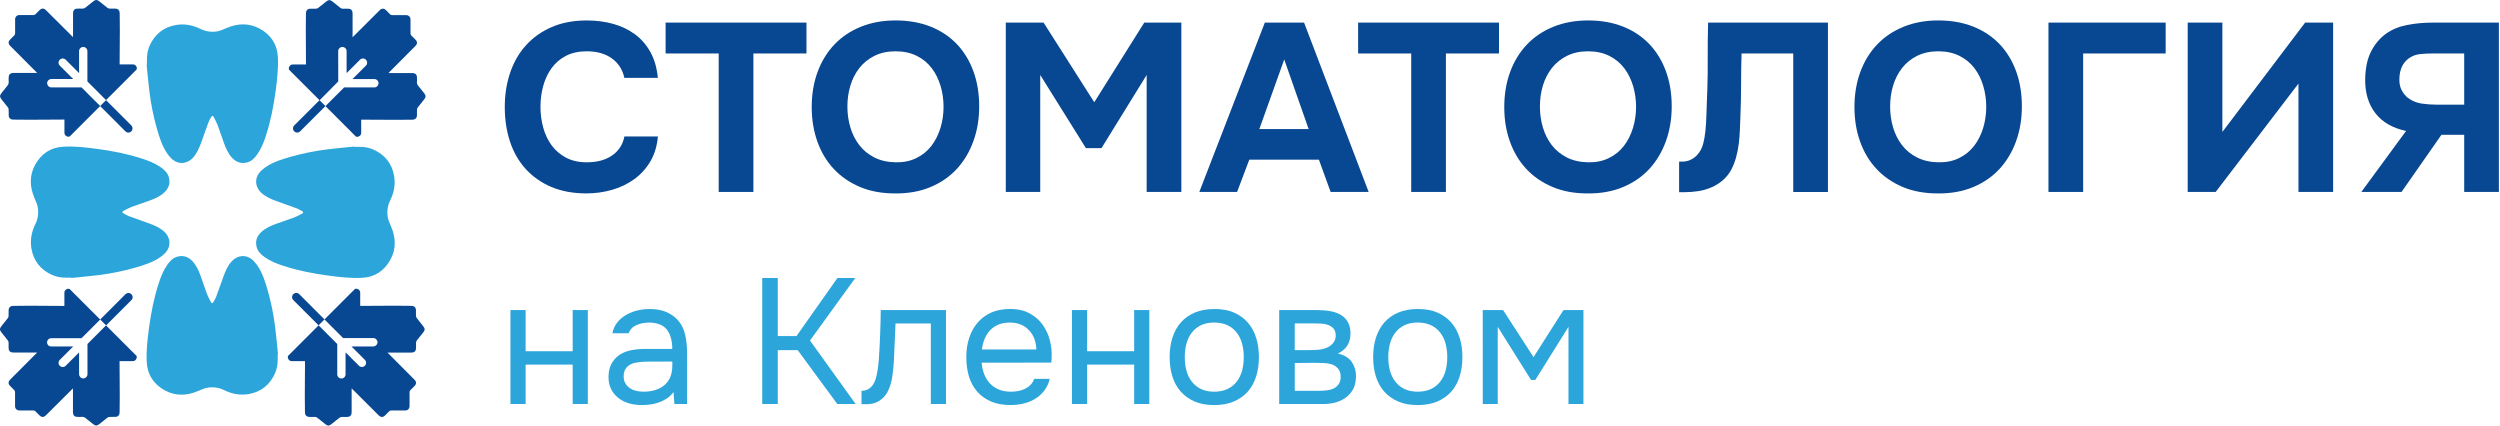
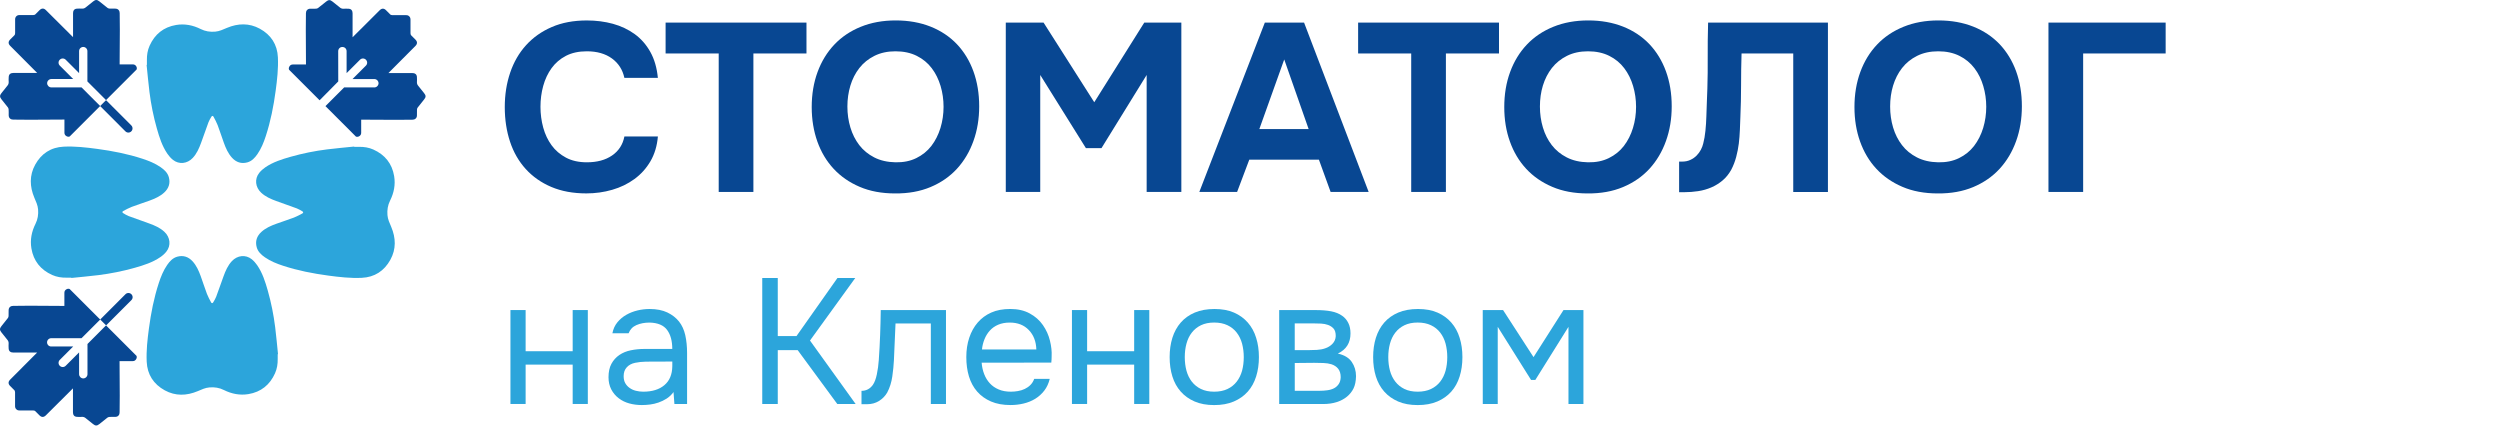
<svg xmlns="http://www.w3.org/2000/svg" viewBox="0 0 246.641 42" fill="none">
  <path d="M33.371 8.034L33.366 5.046C33.366 4.931 33.413 4.825 33.489 4.75C33.564 4.675 33.665 4.635 33.78 4.635C34.013 4.635 34.194 4.815 34.194 5.049V7.215L35.517 5.892C35.68 5.729 35.937 5.729 36.1 5.892C36.263 6.056 36.263 6.312 36.1 6.475L34.777 7.798H36.933C37.162 7.803 37.34 7.984 37.347 8.212C37.342 8.441 37.154 8.626 36.933 8.626L33.956 8.621L32.108 10.469L35.113 13.474C35.211 13.514 35.317 13.504 35.417 13.452C35.557 13.381 35.633 13.258 35.633 13.108C35.633 12.769 35.633 12.442 35.633 12.118V11.805C38.372 11.827 40.363 11.827 40.684 11.81C40.764 11.81 40.923 11.792 41.023 11.682C41.098 11.606 41.139 11.496 41.134 11.36C41.134 11.175 41.128 10.994 41.139 10.808C41.144 10.743 41.161 10.667 41.204 10.615C41.415 10.346 41.628 10.085 41.839 9.816C42.032 9.578 42.032 9.427 41.844 9.194C41.658 8.96 41.472 8.717 41.279 8.488C41.168 8.365 41.121 8.237 41.134 8.074C41.146 7.933 41.139 7.8 41.134 7.667C41.139 7.509 41.098 7.399 41.023 7.323C40.912 7.213 40.744 7.208 40.674 7.208C40.325 7.208 39.469 7.203 38.319 7.208C39.21 6.317 40.096 5.42 40.983 4.534C41.186 4.331 41.194 4.115 40.983 3.904C40.855 3.776 40.739 3.648 40.604 3.525C40.528 3.46 40.498 3.384 40.498 3.281C40.503 2.832 40.503 2.378 40.498 1.931C40.498 1.896 40.498 1.803 40.451 1.71C40.42 1.657 40.393 1.627 40.375 1.612C40.3 1.537 40.194 1.489 40.061 1.496C39.612 1.491 39.158 1.491 38.711 1.496C38.605 1.496 38.53 1.466 38.467 1.391C38.344 1.258 38.216 1.14 38.088 1.012C37.88 0.801 37.664 0.808 37.458 1.012C36.567 1.891 35.675 2.782 34.784 3.676C34.789 2.528 34.784 1.672 34.784 1.321C34.779 1.245 34.779 1.082 34.669 0.972C34.593 0.896 34.483 0.856 34.325 0.861C34.192 0.856 34.056 0.849 33.918 0.861C33.755 0.874 33.627 0.826 33.504 0.716C33.275 0.522 33.032 0.336 32.798 0.151C32.565 -0.035 32.414 -0.035 32.176 0.156C31.907 0.367 31.646 0.58 31.377 0.791C31.325 0.831 31.249 0.849 31.184 0.856C30.998 0.869 30.818 0.861 30.632 0.861C30.499 0.856 30.388 0.896 30.311 0.972C30.2 1.07 30.182 1.228 30.182 1.311C30.165 1.632 30.165 3.623 30.187 6.362H29.874C29.547 6.362 29.221 6.362 28.884 6.362C28.734 6.362 28.611 6.437 28.541 6.578C28.488 6.676 28.475 6.781 28.518 6.881L31.531 9.894L33.371 8.034Z" fill="#084792" />
-   <path d="M29.029 12.375C28.871 12.533 28.866 12.794 29.029 12.957C29.192 13.12 29.453 13.115 29.612 12.957L32.105 10.464L31.522 9.882L29.029 12.375Z" fill="#084792" />
  <path d="M13.108 6.352C12.769 6.352 12.443 6.352 12.116 6.352H11.802C11.833 3.62 11.825 1.622 11.808 1.3C11.808 1.22 11.795 1.067 11.679 0.962C11.609 0.891 11.499 0.851 11.358 0.851C11.172 0.851 10.992 0.856 10.806 0.846C10.741 0.841 10.665 0.823 10.612 0.781C10.344 0.57 10.083 0.357 9.814 0.146C9.576 -0.048 9.425 -0.048 9.192 0.141C8.958 0.326 8.715 0.512 8.486 0.705C8.363 0.816 8.235 0.864 8.072 0.851C7.931 0.839 7.798 0.846 7.665 0.851C7.514 0.851 7.396 0.886 7.321 0.962C7.211 1.072 7.206 1.24 7.206 1.311C7.211 1.667 7.206 2.523 7.206 3.665C6.319 2.779 5.423 1.893 4.532 1.002C4.329 0.798 4.113 0.791 3.902 1.002C3.774 1.13 3.646 1.245 3.523 1.381C3.457 1.456 3.382 1.486 3.279 1.486C2.83 1.481 2.375 1.481 1.929 1.486C1.795 1.481 1.69 1.526 1.615 1.602C1.597 1.619 1.562 1.654 1.539 1.7C1.487 1.798 1.492 1.885 1.492 1.921C1.487 2.37 1.487 2.824 1.492 3.271C1.492 3.377 1.462 3.452 1.386 3.515C1.253 3.638 1.135 3.766 1.007 3.894C0.796 4.105 0.804 4.318 1.007 4.524C1.893 5.42 2.785 6.312 3.671 7.198C2.529 7.198 1.672 7.203 1.316 7.198C1.241 7.203 1.077 7.203 0.967 7.313C0.892 7.389 0.857 7.507 0.857 7.657C0.851 7.79 0.844 7.926 0.857 8.064C0.869 8.227 0.821 8.355 0.711 8.478C0.518 8.707 0.332 8.95 0.146 9.184C-0.04 9.417 -0.04 9.568 0.151 9.806C0.362 10.075 0.575 10.336 0.786 10.605C0.826 10.657 0.844 10.733 0.851 10.798C0.864 10.984 0.857 11.164 0.857 11.35C0.857 11.491 0.897 11.601 0.967 11.672C1.072 11.787 1.223 11.8 1.306 11.8C1.627 11.817 3.626 11.822 6.357 11.795V12.108C6.357 12.435 6.357 12.761 6.357 13.098C6.357 13.248 6.432 13.371 6.573 13.441C6.671 13.494 6.776 13.507 6.877 13.464L9.882 10.459L8.047 8.624H5.064C4.836 8.619 4.657 8.438 4.65 8.209C4.655 7.981 4.836 7.803 5.064 7.795H7.221L5.898 6.472C5.735 6.309 5.735 6.053 5.898 5.89C6.056 5.732 6.317 5.727 6.48 5.89L7.803 7.213V5.046C7.803 4.931 7.843 4.83 7.919 4.755C7.994 4.68 8.099 4.632 8.215 4.632C8.436 4.632 8.622 4.818 8.622 5.039V8.034L10.462 9.874L13.475 6.861C13.515 6.763 13.505 6.658 13.452 6.558C13.382 6.427 13.259 6.352 13.108 6.352Z" fill="#084792" />
  <path d="M12.372 12.957C12.535 13.12 12.791 13.12 12.954 12.957C13.112 12.799 13.118 12.538 12.954 12.375L10.461 9.882L9.879 10.464L12.372 12.957Z" fill="#084792" />
  <path d="M8.631 33.937V36.92C8.626 37.149 8.445 37.327 8.217 37.334C7.989 37.329 7.81 37.149 7.803 36.92V34.766L6.48 36.089C6.317 36.252 6.06 36.252 5.897 36.089C5.739 35.931 5.734 35.67 5.897 35.507L7.22 34.184H5.056C4.941 34.184 4.84 34.143 4.765 34.068C4.69 33.993 4.642 33.887 4.642 33.772C4.642 33.551 4.828 33.365 5.049 33.365H8.044L9.884 31.525L6.871 28.512C6.773 28.472 6.668 28.482 6.568 28.535C6.427 28.605 6.352 28.728 6.352 28.879C6.352 29.218 6.352 29.544 6.352 29.868V30.182C3.62 30.152 1.622 30.159 1.3 30.177C1.22 30.177 1.067 30.189 0.962 30.305C0.891 30.375 0.851 30.485 0.851 30.626C0.851 30.812 0.856 30.993 0.846 31.178C0.841 31.244 0.823 31.319 0.781 31.372C0.572 31.64 0.357 31.901 0.146 32.17C-0.048 32.409 -0.048 32.559 0.141 32.793C0.329 33.026 0.515 33.27 0.705 33.498C0.816 33.621 0.864 33.749 0.851 33.912C0.839 34.053 0.846 34.186 0.851 34.319C0.851 34.47 0.886 34.588 0.962 34.663C1.072 34.774 1.24 34.779 1.311 34.779C1.667 34.774 2.523 34.779 3.665 34.779C2.779 35.665 1.893 36.561 1.002 37.452C0.798 37.656 0.791 37.871 1.002 38.082C1.13 38.211 1.245 38.338 1.381 38.461C1.456 38.527 1.486 38.602 1.486 38.705C1.481 39.154 1.481 39.609 1.486 40.056C1.481 40.189 1.526 40.294 1.602 40.37C1.619 40.387 1.654 40.422 1.7 40.445C1.798 40.498 1.885 40.493 1.921 40.493C2.37 40.498 2.824 40.498 3.271 40.493C3.377 40.493 3.452 40.523 3.515 40.598C3.638 40.731 3.766 40.849 3.894 40.977C4.105 41.188 4.318 41.18 4.524 40.977C5.42 40.091 6.312 39.2 7.198 38.314C7.198 39.456 7.203 40.312 7.198 40.668C7.203 40.744 7.203 40.907 7.313 41.017C7.389 41.093 7.507 41.128 7.657 41.128C7.79 41.133 7.926 41.14 8.064 41.128C8.227 41.115 8.355 41.163 8.478 41.273C8.707 41.467 8.95 41.653 9.184 41.838C9.417 42.024 9.568 42.024 9.806 41.833C10.075 41.625 10.336 41.409 10.605 41.198C10.657 41.158 10.733 41.14 10.798 41.133C10.984 41.12 11.164 41.128 11.35 41.128C11.491 41.128 11.601 41.088 11.672 41.017C11.787 40.912 11.8 40.761 11.8 40.678C11.817 40.357 11.822 38.358 11.795 35.627H12.108C12.435 35.627 12.761 35.627 13.1 35.627C13.251 35.627 13.374 35.552 13.444 35.411C13.497 35.313 13.509 35.208 13.467 35.107L10.461 32.102L8.631 33.937Z" fill="#084792" />
  <path d="M12.962 29.609C13.125 29.446 13.125 29.19 12.962 29.027C12.803 28.869 12.542 28.864 12.379 29.027L9.886 31.52L10.469 32.102L12.962 29.609Z" fill="#084792" />
-   <path d="M41.108 31.369C41.067 31.317 41.05 31.241 41.042 31.176C41.03 30.99 41.037 30.809 41.037 30.624C41.037 30.483 40.997 30.373 40.927 30.302C40.821 30.187 40.671 30.174 40.588 30.174C40.266 30.157 38.268 30.152 35.537 30.179V29.866C35.537 29.539 35.537 29.213 35.537 28.876C35.537 28.726 35.461 28.603 35.321 28.532C35.223 28.48 35.117 28.467 35.017 28.51L32.012 31.515L33.847 33.35H36.83C37.056 33.355 37.236 33.536 37.244 33.764C37.239 33.99 37.058 34.171 36.83 34.179H34.673L35.996 35.502C36.159 35.665 36.159 35.921 35.996 36.084C35.838 36.242 35.577 36.247 35.414 36.084L34.091 34.761V36.928C34.091 37.043 34.05 37.144 33.975 37.219C33.9 37.294 33.794 37.342 33.679 37.342C33.458 37.342 33.272 37.156 33.272 36.935V33.938L31.432 32.097L28.419 35.11C28.379 35.208 28.389 35.313 28.442 35.414C28.512 35.554 28.635 35.63 28.786 35.63C29.125 35.63 29.451 35.63 29.778 35.63H30.091C30.061 38.361 30.069 40.36 30.086 40.681C30.086 40.761 30.099 40.914 30.214 41.02C30.285 41.09 30.395 41.13 30.536 41.13C30.721 41.13 30.902 41.125 31.09 41.135C31.156 41.14 31.231 41.158 31.284 41.201C31.553 41.411 31.813 41.625 32.082 41.836C32.321 42.029 32.474 42.029 32.705 41.841C32.938 41.655 33.182 41.469 33.41 41.276C33.533 41.165 33.661 41.118 33.825 41.13C33.965 41.143 34.098 41.135 34.231 41.13C34.382 41.13 34.5 41.095 34.575 41.02C34.686 40.909 34.691 40.741 34.691 40.671C34.686 40.314 34.691 39.458 34.691 38.316C35.577 39.202 36.473 40.088 37.364 40.98C37.568 41.183 37.783 41.19 37.994 40.98C38.123 40.852 38.251 40.736 38.373 40.6C38.439 40.525 38.514 40.495 38.617 40.495C39.066 40.5 39.521 40.5 39.968 40.495C40.101 40.5 40.206 40.455 40.282 40.38C40.299 40.362 40.334 40.327 40.357 40.282C40.41 40.184 40.405 40.096 40.405 40.061C40.41 39.611 40.41 39.157 40.405 38.71C40.405 38.605 40.435 38.529 40.51 38.467C40.643 38.343 40.761 38.216 40.889 38.088C41.1 37.879 41.093 37.663 40.889 37.457C40.003 36.561 39.112 35.67 38.228 34.784C39.37 34.784 40.226 34.779 40.583 34.784C40.658 34.779 40.821 34.779 40.932 34.668C41.007 34.593 41.042 34.475 41.042 34.324C41.047 34.191 41.055 34.056 41.042 33.917C41.03 33.754 41.077 33.626 41.188 33.503C41.381 33.277 41.567 33.031 41.753 32.798C41.938 32.564 41.938 32.414 41.748 32.175C41.532 31.899 41.316 31.635 41.108 31.369Z" fill="#084792" />
-   <path d="M29.519 29.019C29.356 28.856 29.1 28.856 28.937 29.019C28.779 29.178 28.774 29.439 28.937 29.602L31.43 32.095L32.012 31.513L29.519 29.019Z" fill="#084792" />
  <path d="M14.744 9.063C14.897 10.286 15.138 11.491 15.475 12.676C15.723 13.549 15.997 14.418 16.519 15.176C16.67 15.395 16.853 15.603 17.059 15.769C17.664 16.251 18.477 16.16 19.019 15.578C19.416 15.151 19.642 14.626 19.838 14.092C20.086 13.416 20.317 12.736 20.568 12.061C20.639 11.872 20.752 11.697 20.852 11.521C20.92 11.405 21.01 11.405 21.071 11.523C21.211 11.795 21.364 12.063 21.472 12.347C21.693 12.929 21.879 13.524 22.092 14.109C22.283 14.629 22.504 15.139 22.886 15.558C23.3 16.012 23.81 16.183 24.402 16.02C24.844 15.897 25.14 15.573 25.394 15.209C25.775 14.659 26.019 14.047 26.225 13.416C26.699 11.963 26.993 10.466 27.196 8.953C27.344 7.858 27.467 6.761 27.417 5.659C27.359 4.391 26.737 3.439 25.635 2.834C24.58 2.257 23.481 2.292 22.386 2.752C22.01 2.91 21.645 3.09 21.226 3.123C20.727 3.163 20.25 3.093 19.803 2.867C19.035 2.483 18.226 2.322 17.378 2.463C16.137 2.671 15.269 3.374 14.757 4.516C14.556 4.966 14.483 5.44 14.493 5.932C14.495 6.088 14.493 6.244 14.493 6.399C14.483 6.399 14.473 6.402 14.463 6.404C14.556 7.288 14.634 8.177 14.744 9.063Z" fill="#2CA5DB" />
  <path d="M16.408 24.829C16.891 24.227 16.8 23.411 16.218 22.869C15.791 22.472 15.269 22.246 14.731 22.05C14.056 21.802 13.376 21.571 12.7 21.32C12.512 21.249 12.336 21.136 12.161 21.033C12.045 20.966 12.045 20.875 12.163 20.815C12.434 20.674 12.703 20.521 12.987 20.413C13.569 20.192 14.164 20.007 14.749 19.793C15.269 19.602 15.778 19.381 16.195 19C16.65 18.586 16.82 18.076 16.657 17.483C16.534 17.042 16.21 16.745 15.846 16.492C15.296 16.113 14.684 15.867 14.054 15.661C12.6 15.184 11.104 14.893 9.59 14.689C8.495 14.541 7.398 14.418 6.294 14.468C5.026 14.526 4.074 15.149 3.469 16.251C2.892 17.305 2.927 18.405 3.386 19.499C3.544 19.876 3.725 20.24 3.758 20.659C3.798 21.159 3.728 21.636 3.502 22.083C3.118 22.851 2.957 23.659 3.098 24.508C3.306 25.748 4.009 26.617 5.151 27.129C5.601 27.33 6.075 27.403 6.567 27.393C6.723 27.39 6.878 27.393 7.034 27.393C7.034 27.403 7.037 27.413 7.039 27.423C7.925 27.33 8.817 27.254 9.7 27.144C10.923 26.991 12.128 26.75 13.313 26.414C14.189 26.165 15.055 25.891 15.813 25.369C16.034 25.221 16.243 25.038 16.408 24.829Z" fill="#2CA5DB" />
  <path d="M27.148 32.281C26.995 31.058 26.754 29.853 26.418 28.668C26.169 27.794 25.896 26.926 25.373 26.167C25.223 25.949 25.04 25.741 24.834 25.575C24.231 25.093 23.418 25.183 22.873 25.766C22.476 26.192 22.25 26.717 22.055 27.252C21.806 27.927 21.578 28.608 21.324 29.283C21.254 29.471 21.141 29.647 21.038 29.823C20.97 29.938 20.88 29.938 20.819 29.82C20.679 29.549 20.526 29.281 20.418 28.997C20.197 28.414 20.011 27.819 19.798 27.234C19.607 26.715 19.386 26.205 19.004 25.786C18.59 25.331 18.08 25.161 17.488 25.324C17.046 25.447 16.75 25.771 16.496 26.135C16.117 26.685 15.871 27.297 15.665 27.927C15.188 29.381 14.897 30.877 14.694 32.391C14.546 33.486 14.423 34.583 14.473 35.685C14.531 36.953 15.153 37.904 16.255 38.509C17.31 39.087 18.409 39.051 19.504 38.592C19.88 38.434 20.244 38.253 20.664 38.221C21.163 38.18 21.64 38.251 22.087 38.477C22.855 38.861 23.664 39.021 24.512 38.881C25.753 38.672 26.621 37.969 27.133 36.827C27.334 36.378 27.407 35.903 27.397 35.411C27.395 35.256 27.397 35.1 27.397 34.944C27.407 34.944 27.417 34.942 27.427 34.939C27.334 34.053 27.259 33.164 27.148 32.281Z" fill="#2CA5DB" />
  <path d="M38.596 22.382C38.438 22.005 38.258 21.641 38.225 21.222C38.185 20.722 38.255 20.245 38.481 19.798C38.865 19.03 39.026 18.222 38.885 17.373C38.677 16.133 37.974 15.264 36.832 14.752C36.382 14.551 35.908 14.478 35.416 14.488C35.26 14.491 35.104 14.488 34.949 14.488C34.949 14.478 34.946 14.468 34.944 14.458C34.057 14.551 33.166 14.626 32.282 14.737C31.06 14.89 29.855 15.131 28.67 15.468C27.796 15.716 26.928 15.99 26.169 16.512C25.951 16.663 25.743 16.846 25.577 17.052C25.095 17.654 25.185 18.47 25.768 19.012C26.194 19.409 26.719 19.635 27.254 19.831C27.929 20.079 28.61 20.31 29.285 20.561C29.473 20.632 29.649 20.745 29.825 20.845C29.94 20.913 29.94 21.003 29.822 21.064C29.551 21.204 29.282 21.357 28.999 21.465C28.416 21.686 27.821 21.872 27.236 22.085C26.717 22.276 26.207 22.497 25.788 22.879C25.333 23.293 25.163 23.803 25.326 24.395C25.449 24.837 25.773 25.133 26.137 25.387C26.686 25.768 27.299 26.012 27.929 26.218C29.383 26.695 30.879 26.986 32.393 27.189C33.487 27.337 34.585 27.46 35.687 27.41C36.955 27.352 37.906 26.73 38.511 25.628C39.094 24.576 39.058 23.476 38.596 22.382Z" fill="#2CA5DB" />
  <path d="M53.321 10.537C53.321 11.245 53.412 11.927 53.592 12.588C53.773 13.248 54.05 13.83 54.419 14.335C54.788 14.84 55.259 15.244 55.834 15.55C56.409 15.859 57.097 16.012 57.898 16.012C58.902 16.012 59.734 15.789 60.386 15.339C61.041 14.89 61.446 14.265 61.601 13.464H64.905C64.825 14.393 64.581 15.206 64.172 15.907C63.763 16.607 63.236 17.192 62.59 17.664C61.945 18.136 61.215 18.49 60.396 18.726C59.578 18.962 58.729 19.08 57.848 19.08C56.54 19.08 55.39 18.867 54.388 18.442C53.392 18.018 52.551 17.428 51.865 16.672C51.18 15.917 50.663 15.02 50.319 13.981C49.975 12.942 49.799 11.802 49.799 10.559C49.799 9.349 49.975 8.219 50.331 7.172C50.685 6.126 51.208 5.222 51.9 4.459C52.591 3.695 53.437 3.098 54.439 2.666C55.435 2.234 56.588 2.018 57.896 2.018C58.807 2.018 59.666 2.129 60.466 2.347C61.267 2.568 61.983 2.907 62.613 3.361C63.243 3.818 63.758 4.406 64.157 5.119C64.559 5.837 64.807 6.688 64.903 7.68H61.599C61.426 6.879 61.019 6.241 60.373 5.769C59.726 5.297 58.9 5.061 57.896 5.061C57.095 5.061 56.404 5.212 55.832 5.51C55.257 5.809 54.785 6.216 54.416 6.726C54.047 7.235 53.771 7.823 53.59 8.483C53.409 9.143 53.321 9.829 53.321 10.537Z" fill="#084792" />
-   <path d="M65.666 5.275V2.229H79.564V5.275H74.327V18.937H70.905V5.275H65.666Z" fill="#084792" />
+   <path d="M65.666 5.275V2.229H79.564V5.275H74.327V18.937H70.905V5.275Z" fill="#084792" />
  <path d="M88.369 2.016C89.644 2.016 90.791 2.222 91.813 2.629C92.835 3.038 93.701 3.618 94.409 4.363C95.117 5.112 95.659 6.003 96.036 7.042C96.412 8.081 96.603 9.229 96.603 10.489C96.603 11.717 96.415 12.857 96.036 13.911C95.659 14.965 95.117 15.879 94.409 16.65C93.701 17.421 92.832 18.023 91.8 18.455C90.771 18.887 89.604 19.095 88.296 19.083C86.988 19.083 85.83 18.867 84.813 18.432C83.797 17.998 82.941 17.406 82.243 16.652C81.542 15.897 81.008 15.001 80.636 13.961C80.269 12.922 80.081 11.79 80.081 10.562C80.081 9.304 80.274 8.152 80.658 7.105C81.043 6.058 81.595 5.157 82.31 4.401C83.026 3.645 83.895 3.06 84.919 2.644C85.948 2.224 87.096 2.016 88.369 2.016ZM83.601 10.512C83.601 11.237 83.699 11.923 83.897 12.578C84.093 13.231 84.384 13.808 84.771 14.313C85.157 14.817 85.65 15.221 86.247 15.528C86.842 15.834 87.545 15.997 88.346 16.012C89.119 16.027 89.802 15.892 90.399 15.598C90.994 15.307 91.494 14.905 91.886 14.396C92.277 13.886 92.576 13.296 92.782 12.626C92.985 11.958 93.088 11.262 93.088 10.537C93.088 9.829 92.99 9.143 92.795 8.483C92.596 7.823 92.308 7.235 91.921 6.726C91.534 6.214 91.042 5.809 90.445 5.511C89.847 5.212 89.147 5.061 88.343 5.061C87.557 5.061 86.865 5.212 86.267 5.511C85.67 5.809 85.172 6.211 84.781 6.713C84.387 7.218 84.093 7.795 83.895 8.448C83.699 9.101 83.601 9.789 83.601 10.512Z" fill="#084792" />
  <path d="M102.955 2.229L107.956 10.087L112.889 2.229H116.547V18.937H113.125V7.396L108.667 14.616H107.133L102.626 7.396V18.937H99.227V2.229H102.955Z" fill="#084792" />
  <path d="M123.25 15.751L122.048 18.937H118.32L124.784 2.229H128.655L135.027 18.937H131.274L130.119 15.751H123.25ZM124.242 12.731H129.105L126.697 5.865L124.242 12.731Z" fill="#084792" />
  <path d="M133.988 5.275V2.229H147.886V5.275H142.647V18.937H139.225V5.275H133.988Z" fill="#084792" />
  <path d="M156.688 2.016C157.963 2.016 159.111 2.222 160.135 2.629C161.157 3.038 162.023 3.618 162.731 4.363C163.437 5.112 163.981 6.003 164.358 7.042C164.734 8.081 164.925 9.229 164.925 10.489C164.925 11.717 164.737 12.857 164.358 13.911C163.981 14.965 163.437 15.879 162.731 16.65C162.023 17.421 161.152 18.023 160.122 18.455C159.093 18.887 157.923 19.095 156.618 19.083C155.312 19.083 154.155 18.867 153.138 18.432C152.121 17.998 151.265 17.406 150.567 16.652C149.867 15.897 149.332 15.001 148.961 13.961C148.589 12.922 148.406 11.79 148.406 10.562C148.406 9.304 148.597 8.152 148.983 7.105C149.367 6.058 149.917 5.157 150.633 4.401C151.348 3.645 152.219 3.06 153.241 2.644C154.263 2.227 155.415 2.016 156.688 2.016ZM151.923 10.512C151.923 11.237 152.021 11.923 152.217 12.578C152.413 13.233 152.704 13.808 153.09 14.313C153.477 14.817 153.969 15.221 154.567 15.528C155.164 15.834 155.865 15.997 156.668 16.012C157.439 16.027 158.122 15.892 158.719 15.598C159.317 15.307 159.814 14.905 160.208 14.396C160.6 13.883 160.898 13.296 161.102 12.626C161.307 11.958 161.408 11.262 161.408 10.537C161.408 9.829 161.31 9.143 161.114 8.483C160.918 7.823 160.627 7.235 160.24 6.726C159.854 6.216 159.362 5.809 158.764 5.511C158.167 5.212 157.466 5.061 156.666 5.061C155.88 5.061 155.184 5.212 154.589 5.511C153.992 5.809 153.495 6.211 153.101 6.713C152.709 7.218 152.413 7.795 152.214 8.448C152.016 9.101 151.923 9.789 151.923 10.512Z" fill="#084792" />
  <path d="M171.816 5.275C171.783 6.314 171.768 7.363 171.768 8.425C171.768 9.487 171.743 10.537 171.698 11.576C171.683 11.97 171.665 12.387 171.65 12.826C171.633 13.266 171.597 13.713 171.545 14.159C171.489 14.606 171.401 15.051 171.284 15.493C171.166 15.934 171.005 16.351 170.799 16.745C170.563 17.17 170.277 17.524 169.938 17.807C169.599 18.091 169.23 18.319 168.831 18.49C168.429 18.663 168 18.786 167.543 18.857C167.086 18.927 166.624 18.962 166.15 18.962H165.655V15.942H165.961C166.26 15.942 166.529 15.887 166.762 15.776C167.001 15.668 167.204 15.525 167.377 15.352C167.548 15.179 167.691 14.985 167.801 14.775C167.912 14.564 167.99 14.355 168.037 14.149C168.133 13.788 168.203 13.374 168.251 12.909C168.299 12.445 168.329 11.965 168.344 11.471C168.361 10.976 168.376 10.492 168.394 10.02C168.409 9.548 168.424 9.123 168.442 8.744C168.474 7.705 168.484 6.663 168.477 5.619C168.469 4.572 168.482 3.444 168.515 2.232H180.337V18.94H176.915V5.277H171.816V5.275Z" fill="#084792" />
  <path d="M191.239 2.016C192.514 2.016 193.661 2.222 194.681 2.629C195.705 3.038 196.569 3.618 197.279 4.363C197.984 5.112 198.529 6.003 198.906 7.042C199.282 8.081 199.471 9.229 199.471 10.489C199.471 11.717 199.285 12.857 198.906 13.911C198.529 14.965 197.984 15.879 197.279 16.65C196.569 17.421 195.7 18.023 194.671 18.455C193.641 18.887 192.474 19.095 191.166 19.083C189.86 19.083 188.701 18.867 187.684 18.432C186.674 18.001 185.816 17.406 185.115 16.652C184.415 15.899 183.88 15.001 183.509 13.961C183.137 12.922 182.954 11.79 182.954 10.562C182.954 9.304 183.147 8.152 183.531 7.105C183.915 6.058 184.465 5.157 185.181 4.401C185.896 3.645 186.77 3.06 187.789 2.644C188.816 2.224 189.963 2.016 191.239 2.016ZM186.474 10.512C186.474 11.237 186.572 11.923 186.767 12.578C186.963 13.233 187.252 13.808 187.641 14.313C188.023 14.817 188.52 15.221 189.117 15.528C189.715 15.834 190.413 15.997 191.216 16.012C191.987 16.027 192.672 15.892 193.27 15.598C193.867 15.307 194.364 14.905 194.756 14.396C195.148 13.886 195.446 13.296 195.652 12.626C195.853 11.958 195.956 11.262 195.956 10.537C195.956 9.829 195.858 9.143 195.662 8.483C195.467 7.823 195.178 7.235 194.789 6.726C194.4 6.216 193.91 5.809 193.313 5.511C192.715 5.212 192.017 5.061 191.214 5.061C190.43 5.061 189.732 5.212 189.135 5.511C188.537 5.809 188.04 6.211 187.649 6.713C187.257 7.215 186.963 7.795 186.765 8.448C186.567 9.101 186.474 9.789 186.474 10.512Z" fill="#084792" />
  <path d="M202.094 18.937V2.229H213.655V5.275H205.516V18.937H202.094Z" fill="#084792" />
-   <path d="M219.251 13.015L227.416 2.229H230.177V18.937H226.758V8.247L218.591 18.937H215.83V2.229H219.251V13.015Z" fill="#084792" />
-   <path d="M246.531 2.229V18.937H243.109V13.296H240.865L236.926 18.937H232.961L237.375 12.919C236.037 12.636 235.025 12.051 234.342 11.162C233.659 10.273 233.323 9.161 233.341 7.823C233.356 6.736 233.544 5.832 233.908 5.109C234.269 4.386 234.756 3.796 235.372 3.339C235.969 2.915 236.665 2.624 237.46 2.465C238.254 2.31 239.122 2.229 240.066 2.229H246.531ZM243.109 10.323V5.275H239.994C239.569 5.275 239.173 5.295 238.801 5.332C238.43 5.37 238.113 5.47 237.845 5.626C237.483 5.832 237.204 6.118 237.008 6.487C236.81 6.856 236.712 7.323 236.712 7.891C236.712 8.332 236.815 8.717 237.021 9.048C237.224 9.377 237.478 9.63 237.777 9.804C238.123 10.025 238.522 10.165 238.979 10.228C239.436 10.291 239.893 10.323 240.35 10.323H243.109Z" fill="#084792" />
  <path d="M50.359 39.855V30.589H51.856V34.651H56.498V30.589H57.992V39.855H56.498V35.971H51.856V39.855H50.359Z" fill="#2CA5DB" />
  <path d="M66.447 38.678C66.249 38.949 66.018 39.165 65.762 39.328C65.506 39.491 65.237 39.619 64.961 39.714C64.685 39.81 64.409 39.873 64.135 39.908C63.859 39.943 63.59 39.961 63.319 39.961C62.885 39.961 62.476 39.908 62.089 39.802C61.702 39.697 61.354 39.529 61.045 39.293C60.733 39.057 60.487 38.765 60.304 38.414C60.123 38.062 60.033 37.663 60.033 37.219C60.033 36.692 60.128 36.25 60.321 35.893C60.515 35.537 60.776 35.246 61.102 35.022C61.434 34.799 61.81 34.643 62.237 34.558C62.664 34.47 63.118 34.425 63.6 34.425H66.324C66.324 33.639 66.156 33.016 65.815 32.552C65.476 32.09 64.901 31.846 64.092 31.824C63.6 31.824 63.166 31.907 62.792 32.07C62.415 32.235 62.159 32.504 62.016 32.878H60.417C60.5 32.456 60.663 32.095 60.911 31.796C61.158 31.497 61.449 31.251 61.79 31.058C62.129 30.865 62.498 30.722 62.895 30.626C63.294 30.531 63.693 30.485 64.09 30.485C64.78 30.485 65.365 30.601 65.84 30.827C66.314 31.055 66.696 31.354 66.992 31.723C67.283 32.092 67.489 32.542 67.607 33.069C67.725 33.596 67.785 34.189 67.785 34.844V39.855H66.535L66.447 38.678ZM64.69 35.672C64.409 35.672 64.085 35.675 63.716 35.68C63.344 35.685 62.993 35.723 62.651 35.795C62.312 35.866 62.039 36.011 61.836 36.235C61.627 36.458 61.527 36.752 61.527 37.114C61.527 37.382 61.579 37.611 61.685 37.799C61.79 37.985 61.933 38.145 62.117 38.273C62.297 38.401 62.503 38.497 62.739 38.554C62.975 38.612 63.214 38.642 63.46 38.642C64.338 38.642 65.034 38.429 65.543 38C66.053 37.573 66.317 36.948 66.327 36.127V35.67L64.69 35.672Z" fill="#2CA5DB" />
  <path d="M76.732 39.855H75.201V27.425H76.732V33.157H78.578L82.62 27.425H84.377L79.911 33.596L84.412 39.855H82.602L78.698 34.545H76.732V39.855Z" fill="#2CA5DB" />
  <path d="M86.699 35.514C86.757 34.668 86.802 33.85 86.83 33.051C86.86 32.255 86.882 31.435 86.892 30.591H93.327V39.858H91.833V31.912H88.349L88.19 35.552C88.168 36.021 88.115 36.549 88.032 37.136C87.949 37.721 87.781 38.256 87.525 38.735C87.327 39.074 87.056 39.35 86.714 39.561C86.375 39.772 85.984 39.878 85.537 39.878H84.992V38.559C85.462 38.559 85.836 38.361 86.119 37.962C86.282 37.726 86.41 37.387 86.503 36.943C86.601 36.493 86.664 36.016 86.699 35.514Z" fill="#2CA5DB" />
  <path d="M96.845 35.778C96.877 36.189 96.963 36.566 97.098 36.913C97.231 37.259 97.417 37.56 97.653 37.816C97.889 38.075 98.178 38.276 98.524 38.421C98.868 38.57 99.27 38.642 99.729 38.642C99.95 38.642 100.184 38.622 100.422 38.582C100.663 38.542 100.889 38.472 101.1 38.371C101.311 38.271 101.499 38.14 101.662 37.975C101.825 37.811 101.949 37.611 102.031 37.377H103.563C103.457 37.821 103.276 38.211 103.026 38.537C102.774 38.863 102.473 39.134 102.129 39.345C101.783 39.556 101.399 39.712 100.977 39.812C100.553 39.913 100.128 39.96 99.694 39.96C98.953 39.96 98.313 39.845 97.768 39.609C97.224 39.373 96.769 39.049 96.405 38.632C96.039 38.216 95.773 37.719 95.594 37.139C95.418 36.559 95.333 35.923 95.333 35.231C95.333 34.538 95.428 33.902 95.622 33.322C95.815 32.742 96.094 32.24 96.458 31.819C96.822 31.397 97.266 31.068 97.793 30.835C98.321 30.599 98.948 30.483 99.674 30.483C100.414 30.483 101.052 30.629 101.589 30.923C102.129 31.216 102.564 31.6 102.892 32.075C103.219 32.549 103.452 33.061 103.585 33.614C103.721 34.164 103.776 34.673 103.751 35.143C103.751 35.248 103.748 35.354 103.743 35.459C103.738 35.564 103.731 35.67 103.718 35.775L96.845 35.778ZM102.242 34.477C102.217 33.692 101.971 33.051 101.501 32.562C101.032 32.07 100.407 31.824 99.621 31.824C99.187 31.824 98.808 31.894 98.476 32.035C98.15 32.175 97.874 32.368 97.653 32.615C97.43 32.861 97.254 33.144 97.126 33.468C96.995 33.79 96.912 34.128 96.877 34.48H102.242V34.477Z" fill="#2CA5DB" />
  <path d="M105.754 39.855V30.589H107.251V34.651H111.893V30.589H113.386V39.855H111.893V35.971H107.251V39.855H105.754Z" fill="#2CA5DB" />
  <path d="M119.824 30.485C120.562 30.485 121.2 30.604 121.739 30.837C122.277 31.07 122.731 31.399 123.102 31.821C123.471 32.243 123.748 32.745 123.926 33.325C124.109 33.905 124.2 34.54 124.2 35.233C124.2 35.924 124.109 36.559 123.926 37.141C123.745 37.721 123.469 38.221 123.102 38.635C122.731 39.052 122.272 39.376 121.722 39.611C121.169 39.847 120.527 39.963 119.789 39.963C119.048 39.963 118.408 39.847 117.86 39.611C117.318 39.376 116.859 39.052 116.49 38.635C116.121 38.218 115.844 37.721 115.664 37.141C115.483 36.561 115.393 35.926 115.393 35.233C115.393 34.54 115.483 33.905 115.664 33.325C115.847 32.745 116.123 32.243 116.49 31.821C116.859 31.399 117.321 31.07 117.87 30.837C118.42 30.604 119.073 30.485 119.824 30.485ZM119.789 38.642C120.291 38.642 120.727 38.554 121.097 38.379C121.468 38.203 121.772 37.959 122.01 37.651C122.251 37.339 122.427 36.978 122.54 36.569C122.648 36.159 122.706 35.715 122.706 35.233C122.706 34.764 122.648 34.322 122.54 33.905C122.427 33.488 122.251 33.127 122.01 32.815C121.77 32.504 121.468 32.26 121.097 32.085C120.727 31.909 120.291 31.821 119.789 31.821C119.284 31.821 118.85 31.909 118.486 32.085C118.122 32.26 117.82 32.504 117.579 32.815C117.338 33.124 117.165 33.488 117.052 33.905C116.939 34.322 116.886 34.764 116.886 35.233C116.886 35.713 116.942 36.159 117.052 36.569C117.165 36.98 117.338 37.339 117.579 37.651C117.82 37.959 118.122 38.203 118.486 38.379C118.85 38.554 119.281 38.642 119.789 38.642Z" fill="#2CA5DB" />
  <path d="M126.203 30.591H129.79C130.388 30.591 130.902 30.631 131.329 30.714C131.756 30.797 132.115 30.943 132.411 31.153C132.667 31.329 132.871 31.565 133.017 31.859C133.164 32.15 133.235 32.497 133.235 32.896C133.235 33.822 132.821 34.482 131.987 34.882C132.62 35.022 133.079 35.298 133.36 35.707C133.641 36.119 133.78 36.586 133.78 37.116C133.77 37.608 133.687 38.01 133.534 38.321C133.38 38.632 133.167 38.901 132.891 39.129C132.615 39.358 132.276 39.539 131.882 39.667C131.482 39.797 131.031 39.86 130.528 39.86H126.2V30.591H126.203ZM127.734 31.909V34.545H129.017C129.308 34.545 129.61 34.538 129.913 34.52C130.22 34.502 130.488 34.452 130.724 34.37C131.015 34.277 131.262 34.123 131.462 33.912C131.661 33.702 131.769 33.448 131.779 33.157C131.779 32.818 131.706 32.567 131.558 32.409C131.412 32.25 131.234 32.135 131.023 32.057C130.812 31.982 130.584 31.937 130.338 31.924C130.092 31.914 129.863 31.907 129.652 31.907H127.734V31.909ZM127.734 38.554H130.177C130.448 38.554 130.707 38.537 130.958 38.502C131.211 38.467 131.43 38.399 131.618 38.301C131.806 38.201 131.957 38.062 132.075 37.887C132.193 37.711 132.258 37.49 132.268 37.219C132.268 36.867 132.185 36.589 132.022 36.383C131.859 36.177 131.636 36.029 131.354 35.936C131.118 35.866 130.857 35.823 130.566 35.813C130.272 35.8 129.969 35.795 129.652 35.795L127.737 35.813V38.554H127.734Z" fill="#2CA5DB" />
  <path d="M139.9 30.485C140.638 30.485 141.276 30.604 141.816 30.837C142.353 31.07 142.807 31.399 143.179 31.821C143.548 32.243 143.824 32.745 144.002 33.325C144.186 33.905 144.276 34.54 144.276 35.233C144.276 35.924 144.186 36.559 144.002 37.141C143.822 37.721 143.546 38.221 143.179 38.635C142.807 39.052 142.348 39.376 141.798 39.611C141.246 39.847 140.603 39.963 139.865 39.963C139.125 39.963 138.484 39.847 137.937 39.611C137.395 39.376 136.935 39.052 136.566 38.635C136.197 38.218 135.921 37.721 135.74 37.141C135.559 36.561 135.469 35.926 135.469 35.233C135.469 34.54 135.559 33.905 135.74 33.325C135.923 32.745 136.2 32.243 136.566 31.821C136.933 31.399 137.397 31.07 137.947 30.837C138.499 30.604 139.15 30.485 139.9 30.485ZM139.865 38.642C140.367 38.642 140.804 38.554 141.173 38.379C141.545 38.203 141.848 37.959 142.087 37.651C142.328 37.339 142.504 36.978 142.617 36.569C142.725 36.159 142.782 35.715 142.782 35.233C142.782 34.764 142.725 34.322 142.617 33.905C142.504 33.488 142.328 33.127 142.087 32.815C141.846 32.504 141.545 32.26 141.173 32.085C140.804 31.909 140.367 31.821 139.865 31.821C139.36 31.821 138.926 31.909 138.562 32.085C138.198 32.26 137.897 32.504 137.656 32.815C137.415 33.124 137.242 33.488 137.129 33.905C137.016 34.322 136.963 34.764 136.963 35.233C136.963 35.713 137.018 36.159 137.129 36.569C137.242 36.98 137.415 37.339 137.656 37.651C137.897 37.959 138.198 38.203 138.562 38.379C138.926 38.554 139.36 38.642 139.865 38.642Z" fill="#2CA5DB" />
  <path d="M146.282 30.591H148.288L151.293 35.233L154.248 30.591H156.216V39.858H154.74V32.245L151.469 37.485H151.05L147.761 32.245V39.858H146.285L146.282 30.591Z" fill="#2CA5DB" />
</svg>